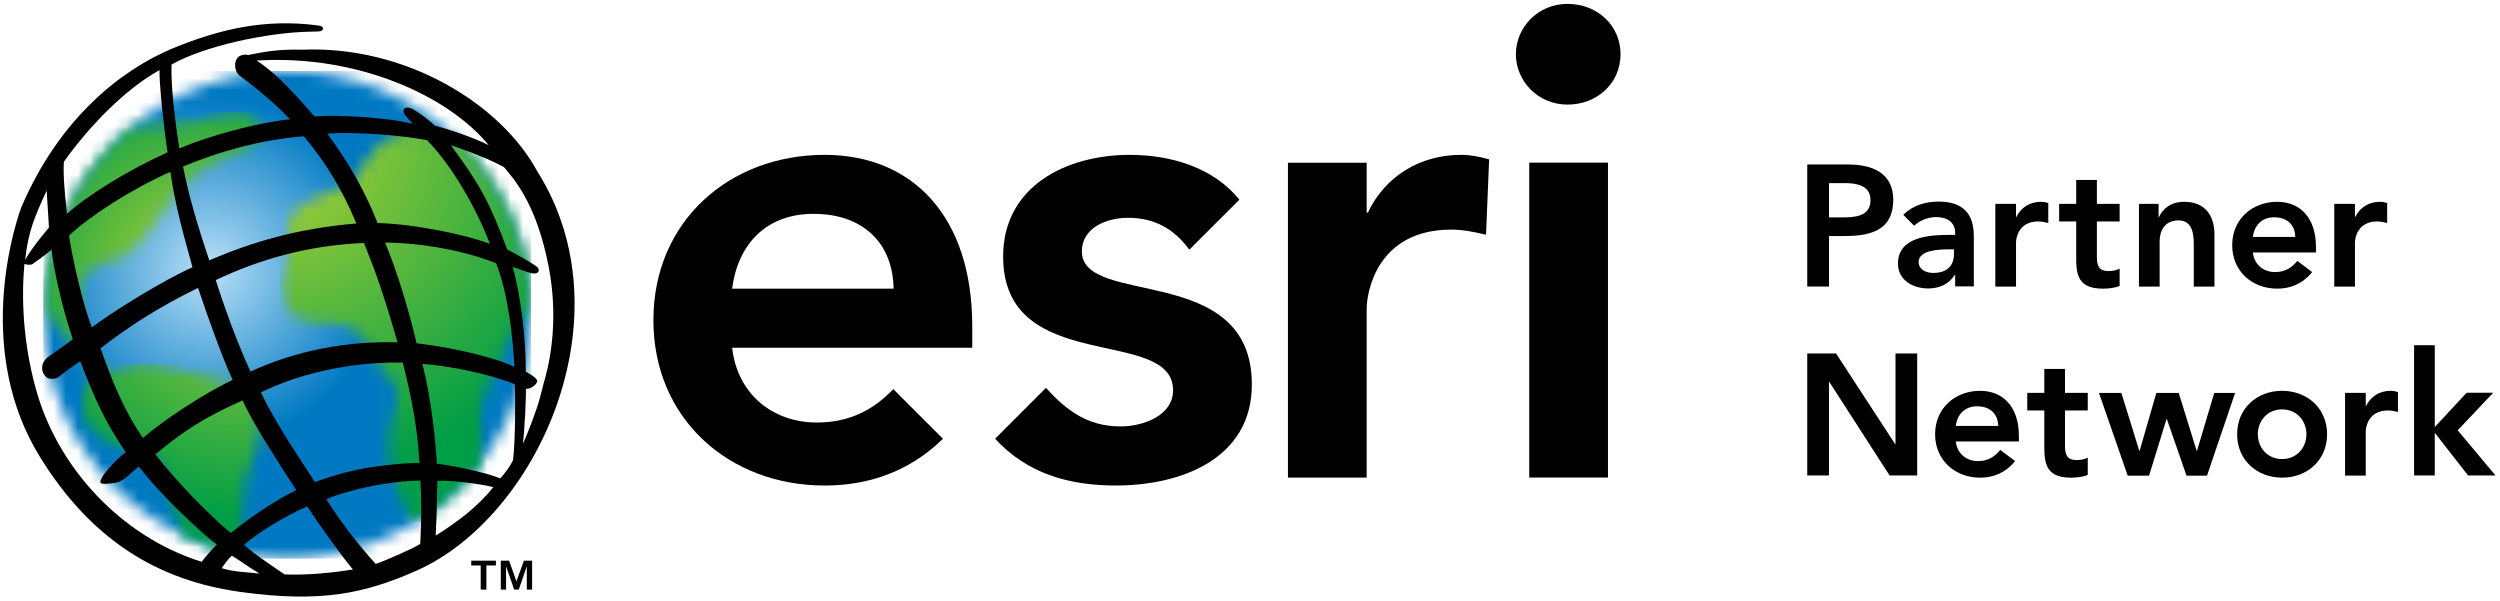
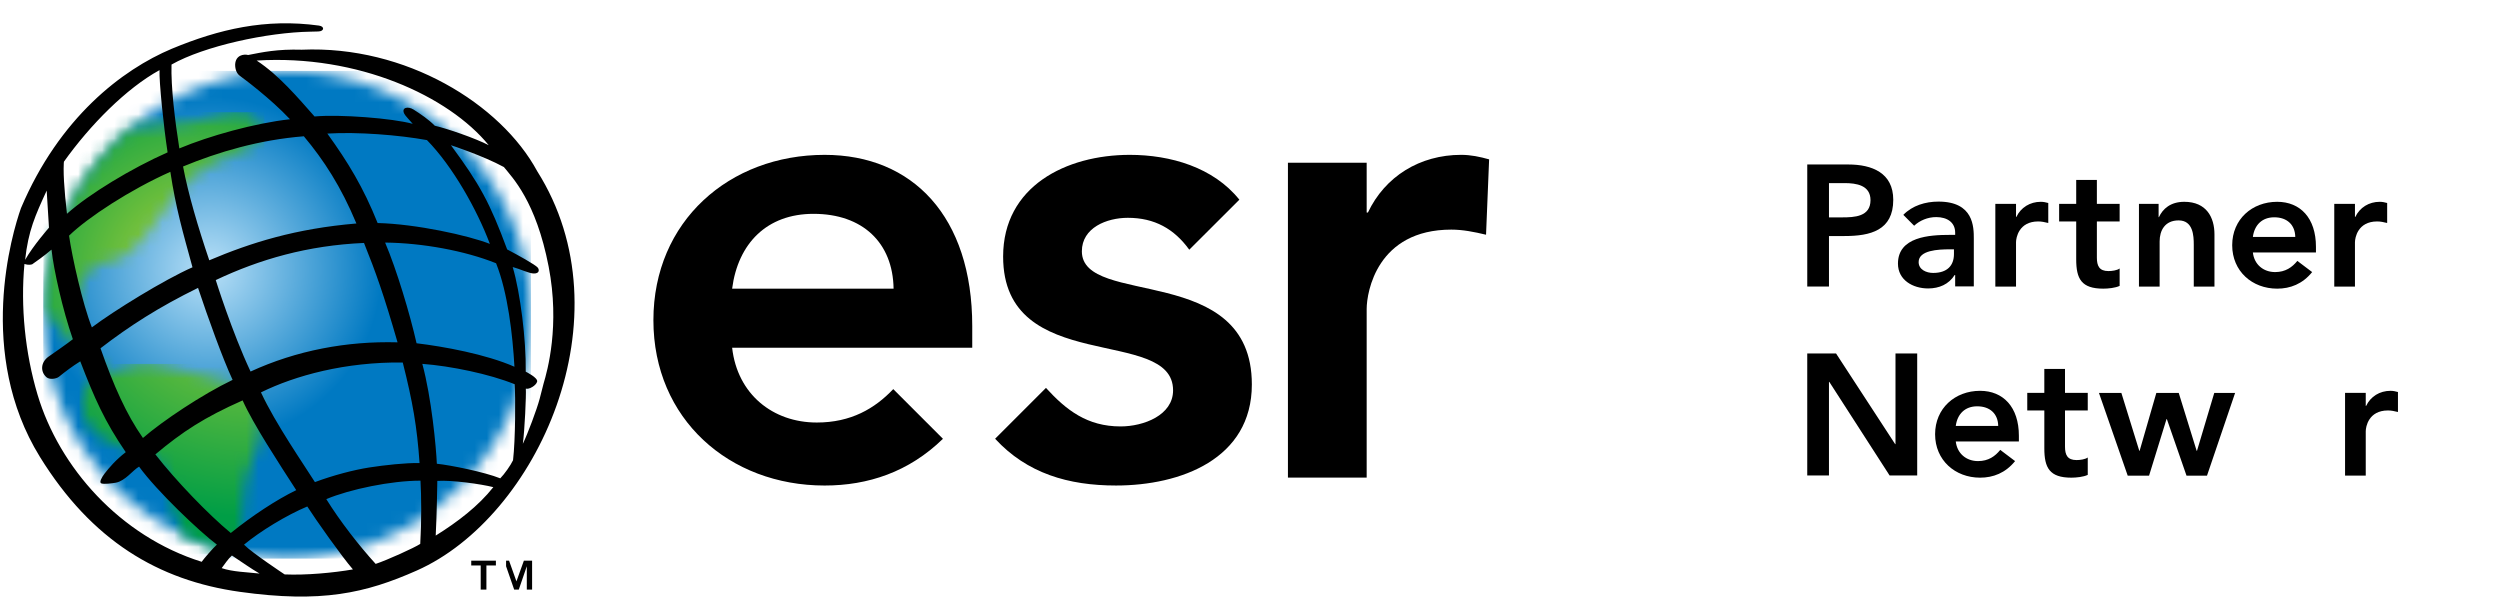
<svg xmlns="http://www.w3.org/2000/svg" width="208" height="50" viewBox="0 0 208 50" fill="none">
  <mask id="mask0_12974_228515" style="mask-type:luminance" maskUnits="userSpaceOnUse" x="3" y="5" width="42" height="42">
    <path d="M3.598 26.186C3.598 37.39 12.681 46.476 23.887 46.476C35.092 46.476 44.176 37.39 44.176 26.186C44.176 14.982 35.092 5.897 23.887 5.897C12.681 5.897 3.598 14.982 3.598 26.186Z" fill="white" />
  </mask>
  <g mask="url(#mask0_12974_228515)">
    <path d="M44.175 5.897H3.598V46.476H44.175V5.897Z" fill="url(#paint0_radial_12974_228515)" />
  </g>
  <mask id="mask1_12974_228515" style="mask-type:luminance" maskUnits="userSpaceOnUse" x="3" y="9" width="19" height="23">
    <path d="M15.323 10.225C13.758 10.288 12.258 10.498 10.764 10.719C6.534 14.311 3.797 19.609 3.613 25.549C4.809 26.808 6.386 29.659 8.209 31.304C8.452 31.198 8.713 31.107 8.991 31.023C8.099 29.982 6.849 28.607 6.659 27.973C5.739 24.87 6.804 21.962 9.106 21.736C11.172 21.526 12.944 18.453 14.401 16.44C17.393 12.296 21.997 12.989 21.765 10.915C21.501 9.701 20.783 9.334 19.87 9.334C18.496 9.334 16.685 10.17 15.323 10.225Z" fill="white" />
  </mask>
  <g mask="url(#mask1_12974_228515)">
    <path d="M21.997 9.334H3.613V31.304H21.997V9.334Z" fill="url(#paint1_radial_12974_228515)" />
  </g>
  <mask id="mask2_12974_228515" style="mask-type:luminance" maskUnits="userSpaceOnUse" x="6" y="30" width="16" height="17">
    <path d="M9.871 30.777C9.57 30.864 9.279 30.943 9.003 31.027C8.656 31.142 8.539 31.164 8.22 31.308C7.475 31.641 6.936 32.15 6.812 33.24C6.584 35.21 8.458 36.757 10.04 37.209C12.042 37.782 12.212 37.114 13.262 38.533C13.996 39.527 14.139 41.368 14.515 42.58C14.726 43.257 15.008 43.933 15.347 44.593C16.779 45.261 18.299 45.765 19.888 46.084C20.282 43.745 20.104 40.59 20.627 39.231C21.698 36.44 22.304 35.207 20.858 32.328C17.669 31.427 16.704 31.143 13.493 30.481C12.839 30.348 12.43 30.28 12.062 30.28C11.491 30.278 11.019 30.444 9.871 30.777Z" fill="white" />
  </mask>
  <g mask="url(#mask2_12974_228515)">
    <path d="M22.341 30.278H6.621V46.083H22.341V30.278Z" fill="url(#paint2_radial_12974_228515)" />
  </g>
  <mask id="mask3_12974_228515" style="mask-type:luminance" maskUnits="userSpaceOnUse" x="23" y="10" width="22" height="34">
    <path d="M29.667 14.59C28.727 15.932 25.43 16.301 24.373 17.811C23.548 18.989 24.403 21.31 23.684 22.645C23.355 23.26 23.505 25.049 23.909 25.634C25.179 27.479 27.288 26.454 28.876 27.117C30.811 27.928 31.034 30.172 32.64 31.815C34.248 33.462 30.586 35.997 33.576 41.978C33.895 42.622 34.268 43.091 34.668 43.414C36.687 42.157 38.468 40.554 39.931 38.689C40.384 35.666 39.365 34.699 40.639 31.933C41.426 30.228 42.773 27.274 44.23 25.275C43.983 19.669 41.467 14.66 37.575 11.134C37.211 11.236 36.745 11.254 36.114 11.139C35.57 11.039 35.08 10.995 34.637 10.995C31.633 10.994 30.738 13.059 29.667 14.59Z" fill="white" />
  </mask>
  <g mask="url(#mask3_12974_228515)">
-     <path d="M44.184 10.995H23.309V43.414H44.184V10.995Z" fill="url(#paint3_radial_12974_228515)" />
-   </g>
+     </g>
  <path d="M17.412 21.656C20.865 20.191 24.607 19.017 29.653 18.594C28.367 15.512 26.949 13.334 25.28 11.338C21.561 11.637 18.164 12.64 15.23 13.852C15.66 16.135 16.477 18.901 17.412 21.656ZM33.509 30.16C28.732 30.102 24.562 31.245 21.712 32.647C22.919 35.248 25.307 38.692 26.201 40.111C27.754 39.533 29.423 39.1 30.716 38.895C32.012 38.695 33.738 38.505 34.907 38.525C34.697 35.498 34.341 33.456 33.509 30.16ZM20.847 30.912C24.664 29.157 28.856 28.367 33.076 28.482C31.924 24.493 31.262 22.642 30.285 20.213C25.595 20.418 21.596 21.575 17.951 23.303C17.951 23.303 19.296 27.615 20.847 30.912ZM35.523 11.656C33.181 11.231 29.769 10.96 27.235 11.113C28.961 13.505 30.229 15.588 31.418 18.556C34.62 18.635 38.975 19.59 40.758 20.292C39.692 17.453 37.67 13.846 35.523 11.656ZM42.8 30.512C42.656 27.876 42.254 24.354 41.274 21.903C38.687 20.864 35.148 20.213 32.041 20.182C32.999 22.421 34.115 26.157 34.658 28.559C36.903 28.829 40.412 29.464 42.8 30.512ZM40.662 12.081C37.323 7.99 29.768 4.514 21.355 5.038C23.236 6.276 24.8 8.147 26.17 9.691C28.271 9.497 32.681 9.843 34.34 10.303C34.06 9.968 33.711 9.636 33.623 9.441C33.387 8.934 33.952 8.826 34.407 9.115C34.984 9.483 35.647 9.924 36.172 10.46C37.15 10.679 39.548 11.5 40.662 12.081ZM44.689 31.758C44.594 32.087 44.017 32.417 43.749 32.334C43.787 32.916 43.652 35.811 43.5 36.926C43.902 36.102 44.669 34.053 44.898 33.186L45.225 31.914C45.547 30.831 46.597 27.094 45.648 22.179C44.593 16.72 42.618 14.768 41.925 13.899C40.17 12.947 37.514 12.08 37.514 12.08C39.92 15.336 40.756 16.87 42.195 20.752C43.029 21.186 44.544 22.026 44.734 22.258C44.887 22.439 44.887 22.764 44.413 22.755C44.016 22.752 43.25 22.375 42.655 22.216C43.287 24.332 43.778 28.279 43.741 30.924C43.741 30.924 44.784 31.432 44.689 31.758ZM41.621 39.798C41.966 39.451 42.484 38.718 42.685 38.293C42.886 36.558 42.895 33.005 42.82 31.968C40.729 31.118 37.497 30.449 35.137 30.274C35.904 33.091 36.289 37.233 36.345 38.583C37.477 38.698 40.335 39.278 41.621 39.798ZM36.251 44.561C38.081 43.42 39.798 42.108 41.045 40.531C39.972 40.26 37.574 39.933 36.385 40.011C36.385 40.011 36.344 42.862 36.251 44.561ZM31.255 46.916C32.164 46.622 34.482 45.572 34.964 45.253C35.078 43.383 35.061 41.264 34.984 39.991C32.548 39.991 29.113 40.703 27.148 41.528C28.289 43.366 29.863 45.388 31.255 46.916ZM20.301 45.316C20.982 46.005 23.682 47.792 23.682 47.792C25.478 47.869 27.744 47.657 29.363 47.375C28.47 46.355 26.241 43.199 25.566 42.139C23.84 42.862 21.654 44.192 20.301 45.316ZM12.926 37.805C14.642 40.005 17.329 42.799 19.201 44.345C20.97 42.92 22.977 41.591 24.647 40.78C23.207 38.549 21.077 35.306 20.186 33.313C16.993 34.729 15.181 35.915 12.926 37.805ZM8.362 28.976C9.454 32.094 10.513 34.476 11.892 36.44C13.508 35.036 16.82 32.819 19.353 31.606C18.518 29.813 17.315 26.462 16.477 23.952C13.215 25.552 10.78 27.115 8.362 28.976ZM5.745 19.607C6.003 21.403 6.865 25.272 7.643 27.238C9.486 25.851 13.656 23.277 16.015 22.238C15.19 19.23 14.636 17.332 14.173 14.295C10.837 15.78 7.307 18.089 5.745 19.607ZM5.34 13.211C5.223 14.114 5.343 15.787 5.571 17.788C7.413 16.136 10.969 13.991 13.943 12.677C13.6 10.412 13.234 6.797 13.272 5.834C10.523 7.344 7.503 10.378 5.292 13.489M14.29 4.058C18.243 2.418 22.091 1.522 26.536 2.128C27.03 2.196 26.988 2.615 26.463 2.619L25.836 2.635C22.258 2.691 16.993 3.829 14.27 5.371C14.213 7.189 14.557 10.073 14.921 12.348C17.395 11.308 21.222 10.239 24.128 9.921C22.479 8.166 20.235 6.509 19.966 6.316C19.698 6.122 19.564 5.794 19.564 5.371C19.601 4.58 20.281 4.483 20.647 4.576C21.855 4.34 23.06 4.076 25.108 4.136C33.763 3.76 41.674 8.656 44.693 14.24C52.341 26.336 44.695 43.02 34.682 47.466C30.399 49.368 26.726 50.186 19.956 49.241C13.172 48.293 7.627 44.979 3.318 38.007C-1.986 29.418 1.001 19.412 1.746 17.314C4.938 9.781 10.174 5.79 14.29 4.058ZM4.075 18.942C3.987 17.642 3.884 15.858 3.884 15.858C2.928 17.938 2.356 19.192 2.09 21.62C2.76 20.433 4.075 18.942 4.075 18.942ZM18.046 45.31C16.607 44.236 13.047 40.859 11.57 38.822C11.027 39.141 10.422 40.011 9.636 40.16C9.328 40.217 8.635 40.304 8.429 40.217C8.223 40.131 8.477 39.697 8.698 39.407C9.082 38.907 9.642 38.255 10.462 37.621C8.705 35.047 7.873 33.165 6.678 30.063C5.989 30.494 5.488 30.879 4.887 31.359C4.682 31.516 4.125 31.617 3.856 31.376C3.365 30.934 3.356 30.159 4.047 29.667C4.329 29.466 5.734 28.495 6.061 28.223C5.197 25.735 4.475 22.464 4.285 20.769C3.708 21.27 2.9 21.836 2.673 21.992C2.346 22.083 2.128 21.98 2.034 21.962C1.704 25.485 2.082 29.356 3.129 32.855C4.929 38.872 9.973 44.608 16.78 46.742C16.938 46.507 17.722 45.6 18.046 45.31ZM21.597 47.72C20.925 47.335 20.081 46.737 19.296 46.218C18.969 46.505 18.704 46.93 18.443 47.268C19.346 47.578 20.56 47.605 21.597 47.72Z" fill="black" />
-   <path d="M130.419 0.324C132.905 0.324 134.83 2.128 134.83 4.512C134.83 6.899 132.905 8.702 130.419 8.702C127.929 8.702 126.121 6.72 126.121 4.512C126.121 2.303 127.929 0.324 130.419 0.324Z" fill="black" />
-   <path d="M133.783 13.531H127.234V39.731H133.783V13.531Z" fill="black" />
  <path d="M123.895 13.259C123.137 13.046 122.378 12.883 121.569 12.883C118.125 12.883 115.233 14.683 113.811 17.682H113.707V13.538H107.156V39.737H113.707V25.707C113.707 24.291 114.578 19.104 120.748 19.104C121.698 19.104 122.643 19.291 123.639 19.529L123.895 13.259Z" fill="black" />
  <path d="M74.32 32.374C72.778 33.996 70.799 35.154 67.958 35.154C64.299 35.154 61.35 32.801 60.913 28.93H80.891V27.129C80.891 18.013 75.928 12.884 68.607 12.884C60.694 12.884 54.363 18.396 54.363 26.639C54.363 34.879 60.694 40.396 68.607 40.396C72.216 40.396 75.615 39.274 78.453 36.508L74.32 32.374ZM67.683 17.791C71.776 17.791 74.289 20.198 74.346 24.015H60.913C61.404 20.247 63.807 17.791 67.683 17.791Z" fill="black" />
  <path d="M90.011 20.908C90.011 18.941 92.087 18.122 93.837 18.122C96.059 18.122 97.695 19.042 98.947 20.776L103.115 16.615C100.957 13.92 97.382 12.884 93.999 12.884C88.702 12.884 83.46 15.501 83.46 21.345C83.46 31.335 97.6 27.075 97.6 32.478C97.6 34.551 95.144 35.479 93.233 35.479C90.456 35.479 88.713 34.123 87.024 32.273L82.793 36.504C85.45 39.384 88.885 40.395 92.852 40.395C98.201 40.395 104.154 38.21 104.154 31.987C104.154 21.778 90.011 25.6 90.011 20.908Z" fill="black" />
  <path d="M150.363 13.685H153.776C155.741 13.685 157.519 14.373 157.519 16.625C157.519 19.177 155.612 19.638 153.46 19.638H152.171V23.837H150.364V13.685H150.363ZM153.262 18.086C154.294 18.086 155.626 18.03 155.626 16.653C155.626 15.405 154.436 15.234 153.46 15.234H152.171V18.085L153.262 18.086Z" fill="black" />
  <path d="M162.67 22.881H162.627C162.141 23.655 161.337 23.999 160.421 23.999C159.142 23.999 157.91 23.295 157.91 21.934C157.91 19.697 160.521 19.542 162.242 19.542H162.67V19.355C162.67 18.507 162.012 18.062 161.092 18.062C160.378 18.062 159.717 18.35 159.257 18.781L158.356 17.876C159.114 17.1 160.19 16.773 161.28 16.773C164.221 16.773 164.221 18.894 164.221 19.869V23.827H162.67V22.881ZM162.569 20.744H162.213C161.266 20.744 159.631 20.815 159.631 21.805C159.631 22.438 160.278 22.708 160.835 22.708C162.013 22.708 162.569 22.093 162.569 21.132V20.744Z" fill="black" />
  <path d="M166.012 16.962H167.733V18.05H167.761C168.134 17.262 168.896 16.79 169.797 16.79C170.013 16.79 170.214 16.833 170.416 16.89V18.553C170.128 18.481 169.855 18.424 169.582 18.424C167.963 18.424 167.733 19.785 167.733 20.159V23.843H166.012V16.962Z" fill="black" />
  <path d="M171.32 18.424V16.961H172.74V14.968H174.46V16.961H176.354V18.424H174.46V21.435C174.46 22.122 174.661 22.553 175.42 22.553C175.722 22.553 176.138 22.497 176.354 22.338V23.785C175.994 23.958 175.392 24.016 174.992 24.016C173.171 24.016 172.74 23.2 172.74 21.577V18.424H171.32Z" fill="black" />
  <path d="M177.962 16.962H179.596V18.065H179.624C179.94 17.377 180.586 16.79 181.733 16.79C183.582 16.79 184.243 18.093 184.243 19.5V23.843H182.522V20.359C182.522 19.6 182.465 18.337 181.258 18.337C180.126 18.337 179.681 19.169 179.681 20.086V23.843H177.961V16.962H177.962Z" fill="black" />
  <path d="M187.439 21.004C187.554 22.022 188.327 22.637 189.289 22.637C190.147 22.637 190.708 22.238 191.139 21.707L192.371 22.637C191.57 23.628 190.549 24.016 189.461 24.016C187.38 24.016 185.719 22.565 185.719 20.402C185.719 18.237 187.38 16.79 189.461 16.79C191.383 16.79 192.687 18.137 192.687 20.532V21.005L187.439 21.004ZM190.966 19.713C190.952 18.711 190.292 18.079 189.217 18.079C188.2 18.079 187.568 18.725 187.439 19.713H190.966Z" fill="black" />
  <path d="M194.211 16.962H195.932V18.05H195.961C196.335 17.262 197.093 16.79 197.998 16.79C198.213 16.79 198.411 16.833 198.612 16.89V18.553C198.325 18.481 198.054 18.424 197.782 18.424C196.162 18.424 195.932 19.785 195.932 20.159V23.843H194.211V16.962Z" fill="black" />
  <path d="M150.363 29.409H152.759L157.676 36.951H157.705V29.409H159.511V39.561H157.216L152.199 31.774H152.17V39.561H150.363V29.409Z" fill="black" />
  <path d="M162.72 36.728C162.835 37.747 163.61 38.363 164.57 38.363C165.432 38.363 165.992 37.964 166.42 37.431L167.655 38.363C166.851 39.354 165.834 39.742 164.742 39.742C162.666 39.742 161 38.291 161 36.129C161 33.963 162.666 32.516 164.742 32.516C166.664 32.516 167.971 33.863 167.971 36.258V36.729L162.72 36.728ZM166.251 35.439C166.236 34.435 165.576 33.805 164.501 33.805C163.481 33.805 162.85 34.451 162.72 35.439H166.251Z" fill="black" />
  <path d="M168.668 34.149V32.688H170.087V30.693H171.808V32.688H173.701V34.149H171.808V37.159C171.808 37.849 172.009 38.278 172.768 38.278C173.069 38.278 173.485 38.221 173.701 38.064V39.51C173.342 39.683 172.739 39.742 172.34 39.742C170.519 39.742 170.088 38.923 170.088 37.303V34.149H168.668Z" fill="black" />
  <path d="M174.633 32.692H176.498L177.988 37.507H178.017L179.407 32.692H181.271L182.761 37.507H182.79L184.227 32.692H185.961L183.623 39.573H181.917L180.283 34.869H180.254L178.803 39.573H177.025L174.633 32.692Z" fill="black" />
-   <path d="M189.872 32.516C191.952 32.516 193.615 33.963 193.615 36.128C193.615 38.291 191.952 39.741 189.872 39.741C187.792 39.741 186.129 38.291 186.129 36.128C186.129 33.963 187.792 32.516 189.872 32.516ZM189.872 38.193C191.133 38.193 191.894 37.202 191.894 36.128C191.894 35.052 191.133 34.062 189.872 34.062C188.611 34.062 187.85 35.052 187.85 36.128C187.85 37.203 188.611 38.193 189.872 38.193Z" fill="black" />
  <path d="M195.109 32.688H196.83V33.776H196.859C197.232 32.987 197.99 32.516 198.895 32.516C199.11 32.516 199.309 32.559 199.51 32.616V34.279C199.222 34.206 198.953 34.15 198.68 34.15C197.06 34.15 196.83 35.511 196.83 35.884V39.569H195.109V32.688Z" fill="black" />
-   <path d="M200.852 28.719H202.573V35.528L205.227 32.675H207.436L204.48 35.8L207.624 39.558H205.342L202.602 36.044H202.573V39.558H200.852V28.719Z" fill="black" />
-   <path d="M39.207 47.049V46.647H41.258V47.049H40.469V49.054H39.994V47.049H39.207ZM42.354 46.647L42.968 48.37L43.587 46.647H44.271V49.054H43.83V47.113L43.163 49.054H42.779L42.106 47.113V49.054H41.666V46.647H42.354Z" fill="black" />
+   <path d="M39.207 47.049V46.647H41.258V47.049H40.469V49.054H39.994V47.049H39.207ZM42.354 46.647L42.968 48.37L43.587 46.647H44.271V49.054H43.83V47.113L43.163 49.054H42.779L42.106 47.113V49.054V46.647H42.354Z" fill="black" />
  <defs>
    <radialGradient id="paint0_radial_12974_228515" cx="0" cy="0" r="1" gradientUnits="userSpaceOnUse" gradientTransform="translate(17.389 22.411) scale(14.39 14.39)">
      <stop stop-color="#B9E0F7" />
      <stop offset="1" stop-color="#0079C2" />
    </radialGradient>
    <radialGradient id="paint1_radial_12974_228515" cx="0" cy="0" r="1" gradientUnits="userSpaceOnUse" gradientTransform="translate(16.6 22.627) scale(17.647 17.647)">
      <stop stop-color="#B3D334" />
      <stop offset="0.961" stop-color="#009E46" />
      <stop offset="1" stop-color="#009E46" />
    </radialGradient>
    <radialGradient id="paint2_radial_12974_228515" cx="0" cy="0" r="1" gradientUnits="userSpaceOnUse" gradientTransform="translate(21.089 21.475) scale(22.462 22.461)">
      <stop stop-color="#B3D334" />
      <stop offset="0.961" stop-color="#009E46" />
      <stop offset="1" stop-color="#009E46" />
    </radialGradient>
    <radialGradient id="paint3_radial_12974_228515" cx="0" cy="0" r="1" gradientUnits="userSpaceOnUse" gradientTransform="translate(22.732 11.893) scale(29.664 29.663)">
      <stop stop-color="#B3D334" />
      <stop offset="0.961" stop-color="#009E46" />
      <stop offset="1" stop-color="#009E46" />
    </radialGradient>
  </defs>
</svg>